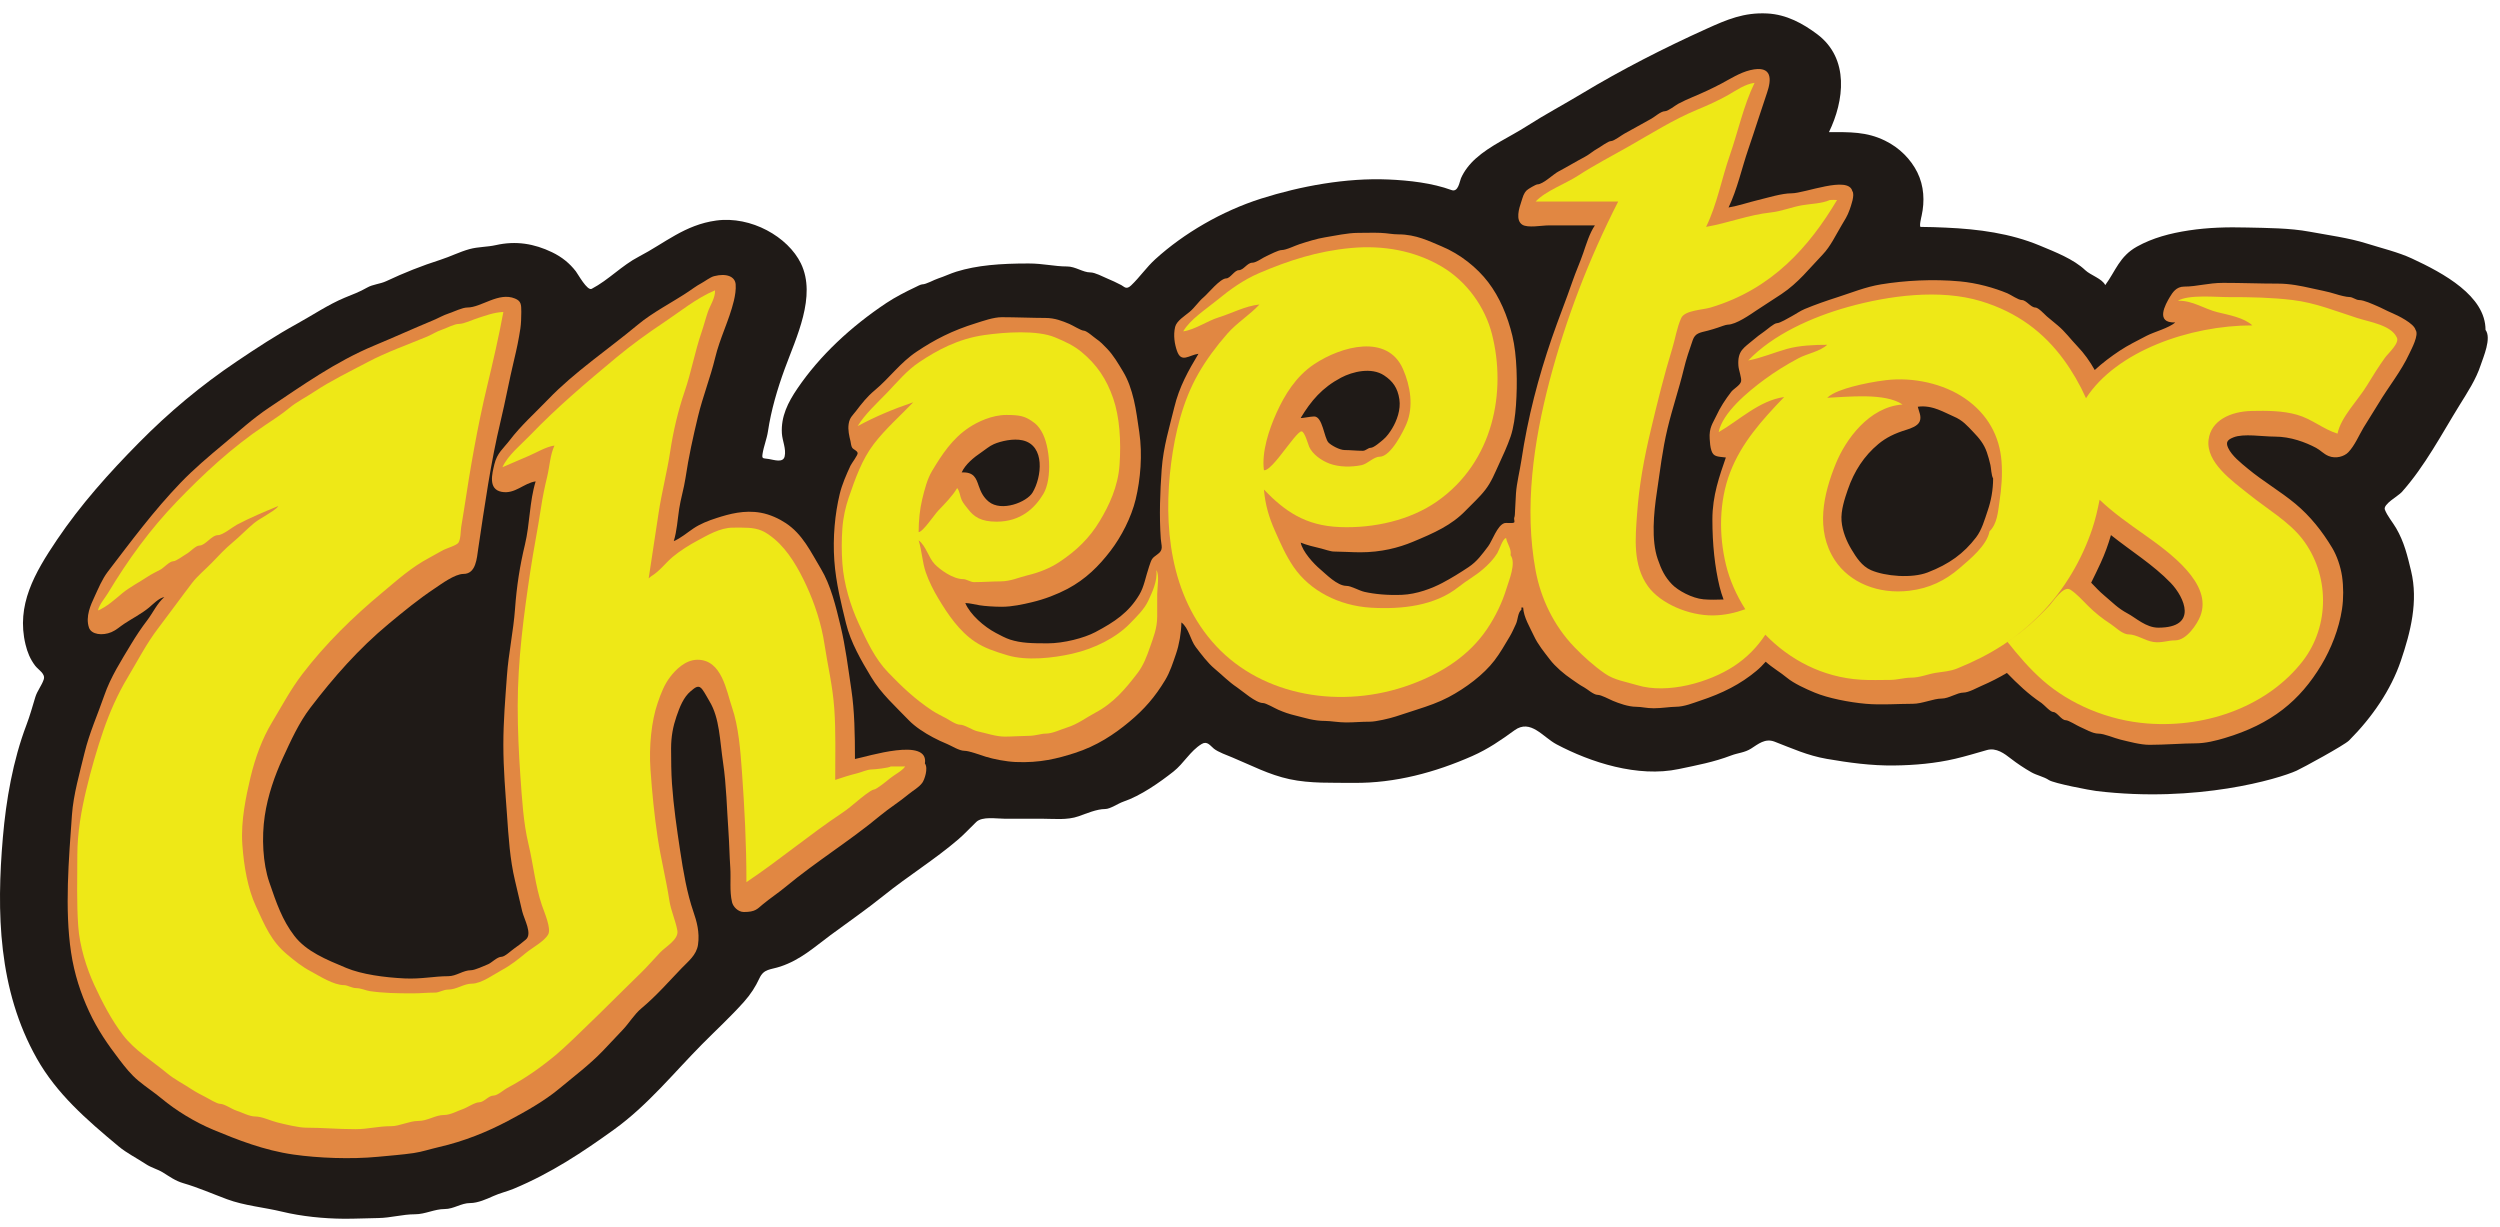
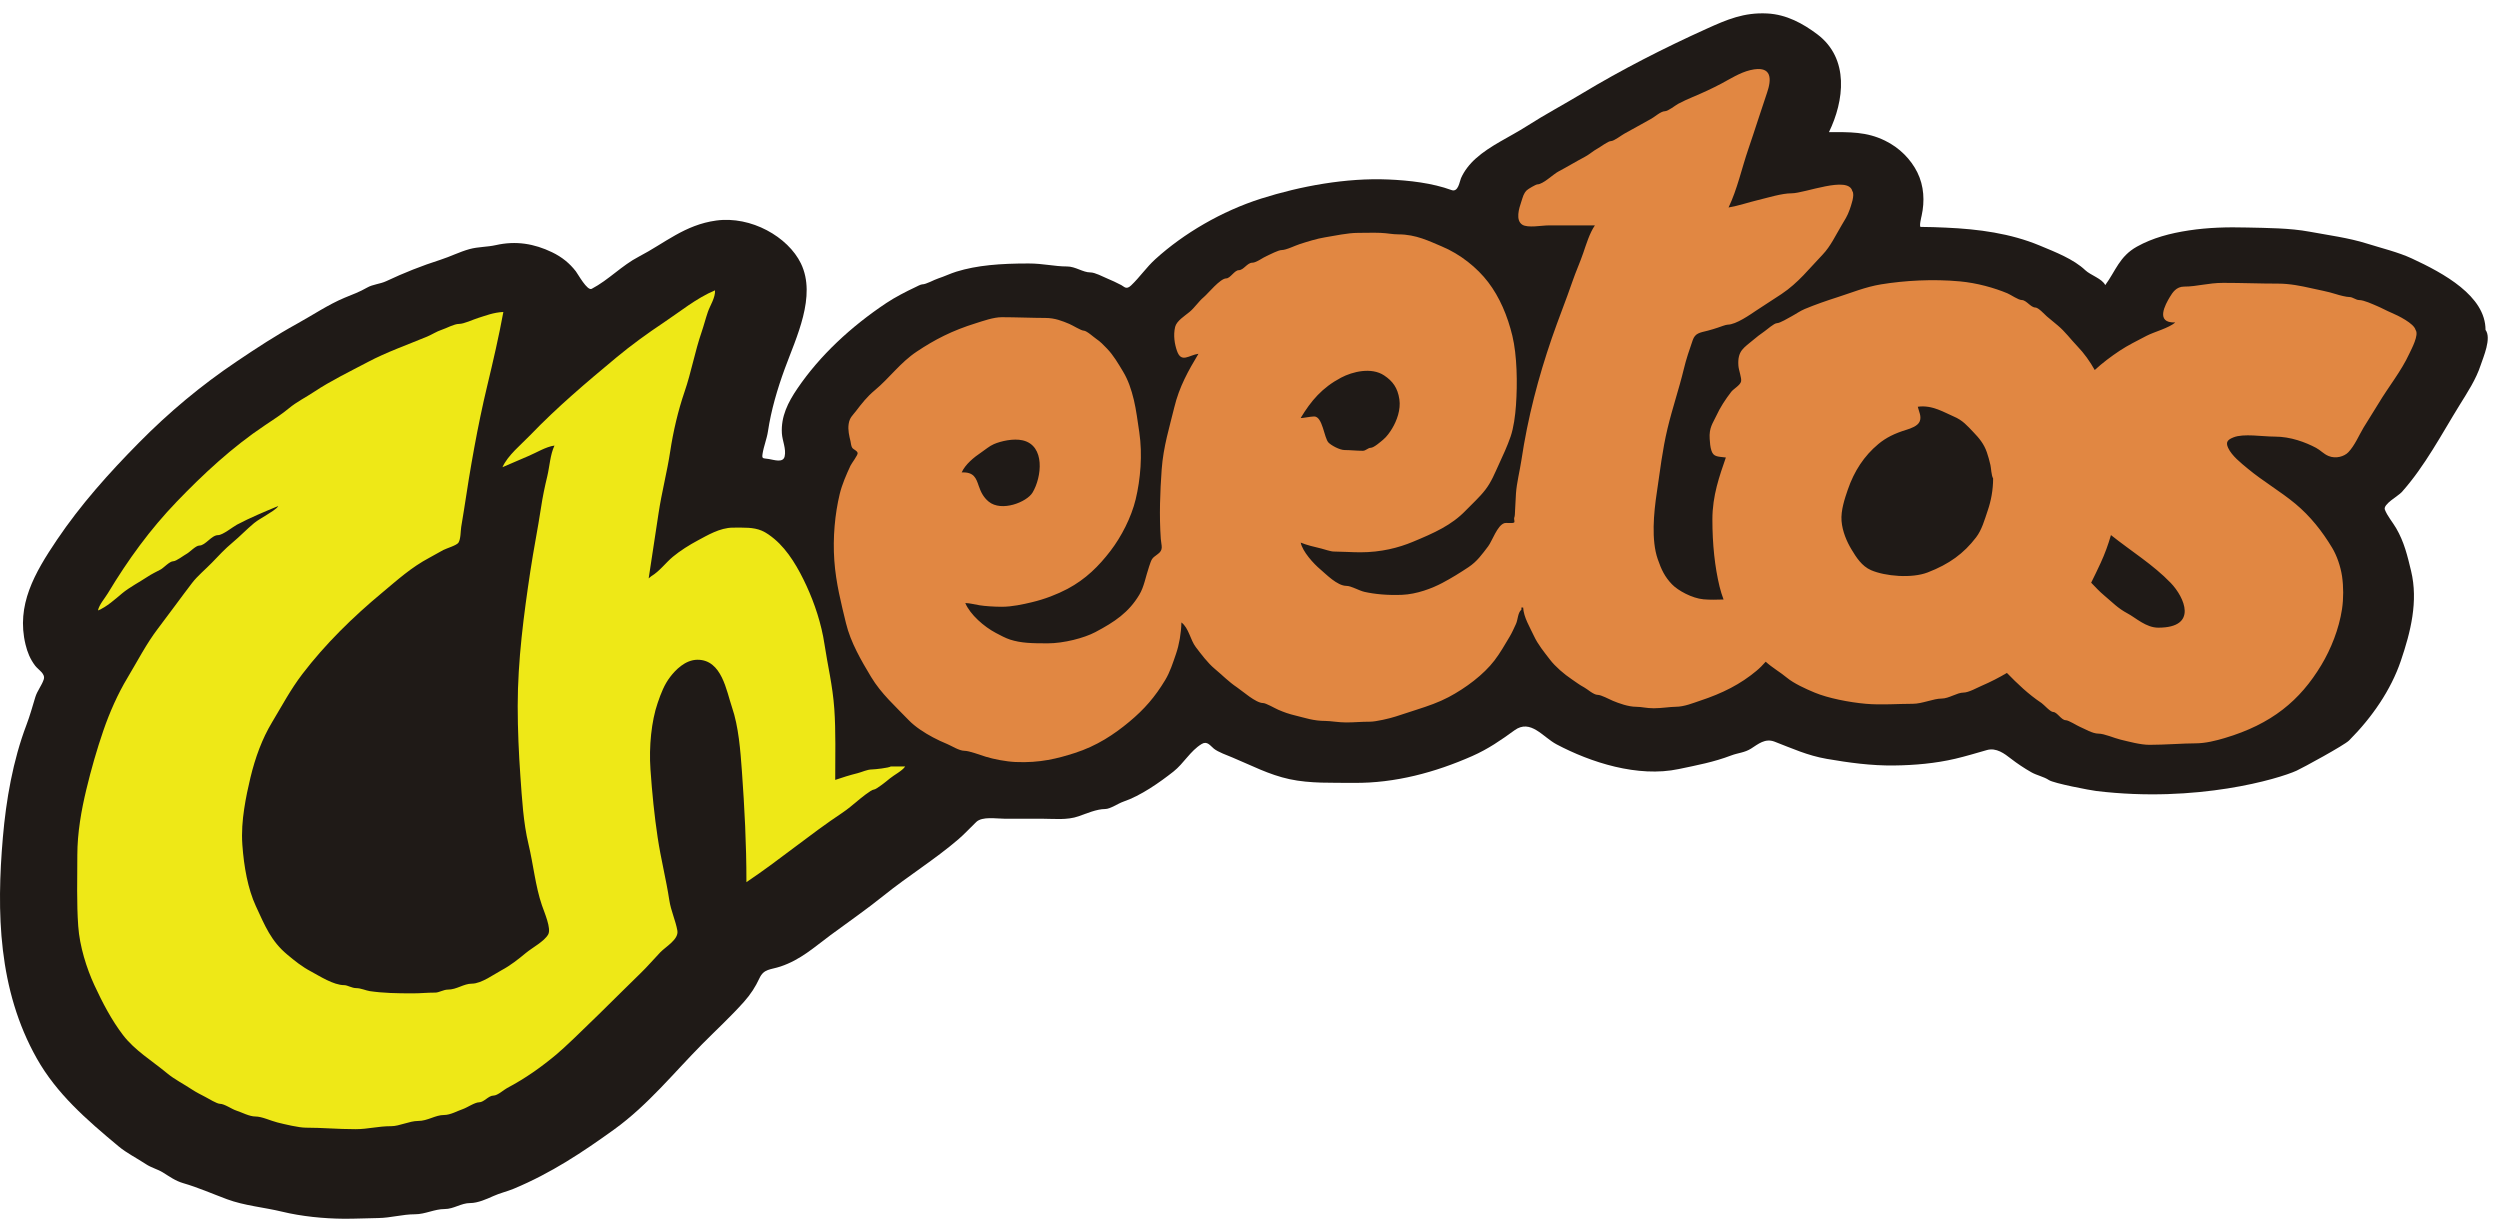
<svg xmlns="http://www.w3.org/2000/svg" width="161" height="79" viewBox="0 0 161 79" fill="none">
  <g clip-path="url(#clip0_134_13)">
    <path fill-rule="evenodd" clip-rule="evenodd" d="M160.068 21.245C160.068 19.055 157.36 17.591 155.324 16.646C154.445 16.238 153.369 15.981 152.418 15.682C151.253 15.316 149.944 15.145 148.73 14.92C147.459 14.684 146.015 14.683 144.716 14.652C143.44 14.619 142.221 14.649 140.962 14.839C139.764 15.021 138.638 15.316 137.62 15.882C136.488 16.512 136.25 17.45 135.577 18.361C135.38 17.945 134.635 17.726 134.293 17.402C133.542 16.688 132.365 16.232 131.361 15.814C129.47 15.027 127.429 14.754 125.326 14.66C124.783 14.637 124.238 14.613 123.694 14.613C123.577 14.613 123.739 13.951 123.753 13.892C123.957 12.965 123.911 11.976 123.476 11.099C123.059 10.261 122.334 9.516 121.391 9.056C120.2 8.475 119.129 8.508 117.786 8.508C118.755 6.511 119.129 3.776 117.023 2.2C116.113 1.52 115.059 0.929 113.801 0.867C112.302 0.793 111.212 1.263 109.938 1.838C107.182 3.081 104.398 4.503 101.861 6.034C100.688 6.741 99.469 7.388 98.323 8.124C97.246 8.814 95.971 9.369 95.043 10.204C94.631 10.573 94.299 11.002 94.088 11.475C93.997 11.681 93.917 12.4 93.478 12.24C92.229 11.784 90.76 11.618 89.409 11.559C86.693 11.442 83.746 11.987 81.215 12.79C78.683 13.595 76.232 15.03 74.405 16.69C73.821 17.221 73.408 17.845 72.842 18.383C72.529 18.679 72.406 18.463 72.213 18.361C71.915 18.203 71.592 18.055 71.289 17.928C71.018 17.816 70.521 17.544 70.221 17.544C69.735 17.544 69.262 17.16 68.715 17.16C67.904 17.16 67.196 16.968 66.238 16.968C64.418 16.968 62.929 17.08 61.585 17.496C61.216 17.61 60.797 17.811 60.431 17.928C60.145 18.019 59.649 18.313 59.39 18.313C59.292 18.313 59.036 18.455 58.928 18.505C58.353 18.775 57.643 19.14 57.08 19.515C54.8 21.034 52.8 22.896 51.365 25.003C50.737 25.922 50.29 26.826 50.353 27.906C50.382 28.393 50.641 28.905 50.532 29.391C50.435 29.825 49.859 29.616 49.513 29.56C49.132 29.498 49.056 29.571 49.109 29.224C49.184 28.737 49.383 28.268 49.456 27.782C49.66 26.417 50.058 25.064 50.538 23.75C51.276 21.729 52.597 19.073 51.579 16.967C50.749 15.255 48.373 13.895 46.123 14.203C44.1 14.479 42.804 15.664 41.147 16.524C40.034 17.103 39.209 18.019 38.106 18.6C37.819 18.751 37.22 17.647 37.084 17.473C36.68 16.953 36.197 16.556 35.553 16.245C34.402 15.69 33.228 15.494 31.934 15.785C31.373 15.912 30.794 15.889 30.241 16.041C29.592 16.22 29.009 16.523 28.372 16.727C27.151 17.118 26.014 17.57 24.874 18.107C24.47 18.296 24.016 18.305 23.635 18.525C23.14 18.811 22.715 18.957 22.201 19.171C21.144 19.611 20.123 20.303 19.13 20.849C17.784 21.59 16.53 22.411 15.275 23.256C12.926 24.835 10.871 26.562 8.956 28.501C6.992 30.488 5.191 32.509 3.673 34.757C2.221 36.91 1.032 38.971 1.644 41.506C1.761 41.995 1.942 42.45 2.265 42.873C2.472 43.143 2.938 43.387 2.818 43.753C2.688 44.151 2.394 44.491 2.273 44.898C2.092 45.497 1.929 46.088 1.705 46.679C0.83 48.983 0.392 51.521 0.185 53.928C-0.227 58.722 -0.13 63.736 2.373 68.17C3.649 70.431 5.549 72.088 7.637 73.825C8.165 74.265 8.812 74.583 9.397 74.971C9.746 75.202 10.141 75.293 10.482 75.501C10.913 75.767 11.286 76.046 11.807 76.198C12.761 76.475 13.684 76.882 14.615 77.229C15.736 77.647 17.003 77.75 18.175 78.034C19.41 78.334 20.851 78.478 22.135 78.487C22.878 78.491 23.621 78.453 24.363 78.442C25.164 78.431 25.93 78.199 26.724 78.199C27.387 78.199 27.976 77.862 28.636 77.862C29.226 77.862 29.693 77.477 30.279 77.477C30.767 77.477 31.343 77.22 31.764 77.03C32.202 76.831 32.654 76.733 33.085 76.554C35.507 75.543 37.5 74.213 39.532 72.751C41.719 71.177 43.39 69.089 45.222 67.241C46.118 66.337 47.078 65.454 47.915 64.513C48.337 64.04 48.651 63.553 48.905 63.005C49.194 62.379 49.609 62.462 50.264 62.243C51.567 61.808 52.448 60.989 53.475 60.23C54.623 59.383 55.818 58.555 56.919 57.669C58.462 56.425 60.209 55.348 61.718 54.052C62.133 53.697 62.482 53.304 62.872 52.934C63.264 52.564 64.155 52.725 64.676 52.725H67.06C67.871 52.725 68.709 52.834 69.468 52.566C69.963 52.392 70.629 52.101 71.174 52.101C71.499 52.101 72.01 51.741 72.328 51.633C73.469 51.247 74.689 50.383 75.573 49.687C76.236 49.163 76.655 48.357 77.388 47.913C77.745 47.696 77.938 48.023 78.175 48.215C78.442 48.432 79.034 48.643 79.375 48.785C80.59 49.29 81.72 49.894 83.047 50.179C84.372 50.466 85.813 50.403 87.175 50.417C89.855 50.445 92.444 49.734 94.807 48.692C95.84 48.236 96.665 47.663 97.534 47.031C98.57 46.278 99.36 47.469 100.239 47.934C102.426 49.094 105.47 50.086 108.112 49.527C109.306 49.275 110.353 49.083 111.484 48.653C111.938 48.48 112.348 48.476 112.767 48.211C113.225 47.921 113.67 47.528 114.282 47.763C115.409 48.196 116.405 48.657 117.642 48.871C119.066 49.117 120.512 49.315 121.97 49.297C123.295 49.282 124.64 49.163 125.917 48.864C126.605 48.701 127.277 48.498 127.952 48.305C128.562 48.129 129.096 48.54 129.505 48.859C129.917 49.177 130.354 49.469 130.817 49.733C131.168 49.935 131.631 50.019 131.947 50.235C132.258 50.447 134.618 50.895 135.004 50.941C141.495 51.724 146.749 50.156 147.901 49.631C148.291 49.453 150.978 47.99 151.277 47.689C152.761 46.204 153.978 44.428 154.61 42.569C155.25 40.688 155.742 38.72 155.274 36.769C155.039 35.796 154.835 34.911 154.309 34.01C154.085 33.626 153.739 33.225 153.585 32.818C153.454 32.473 154.442 31.948 154.673 31.691C156.173 30.01 157.244 27.949 158.395 26.091C158.914 25.251 159.454 24.436 159.754 23.519C159.929 22.989 160.467 21.779 160.068 21.245Z" fill="#1F1A17" />
-     <path fill-rule="evenodd" clip-rule="evenodd" d="M59.564 49.169C59.836 47.448 55.843 48.731 55.059 48.88C55.059 47.302 55.033 45.784 54.827 44.411C54.611 42.962 54.449 41.634 54.135 40.326C53.827 39.047 53.505 37.69 52.864 36.625C52.206 35.531 51.699 34.417 50.611 33.693C50.187 33.411 49.597 33.128 48.994 33.02C47.926 32.829 46.955 33.103 46.164 33.356C45.59 33.54 45.102 33.736 44.661 34.029C44.272 34.288 43.84 34.664 43.391 34.847C43.596 34.179 43.631 33.49 43.737 32.78C43.833 32.142 44.047 31.444 44.142 30.809C44.347 29.431 44.636 28.128 44.951 26.82C45.256 25.551 45.755 24.29 46.048 23.071C46.365 21.748 46.954 20.646 47.261 19.371C47.342 19.031 47.403 18.653 47.377 18.313C47.337 17.808 46.79 17.579 45.99 17.784C45.734 17.849 45.376 18.132 45.123 18.265C44.858 18.405 44.567 18.627 44.315 18.793C43.25 19.502 42.039 20.11 41.08 20.908C39.168 22.501 37.001 23.949 35.305 25.715C34.465 26.588 33.556 27.395 32.821 28.358C32.426 28.874 32.014 29.165 31.839 29.896C31.692 30.511 31.422 31.505 32.301 31.674C33.167 31.84 33.738 31.105 34.496 31.001C34.09 32.328 34.132 33.717 33.803 35.087C33.484 36.413 33.273 37.733 33.167 39.22C33.069 40.604 32.747 42.098 32.648 43.497C32.543 44.97 32.416 46.399 32.416 47.967C32.416 49.535 32.549 51.041 32.648 52.437C32.751 53.914 32.839 55.347 33.167 56.715C33.317 57.337 33.474 58.037 33.629 58.684C33.757 59.215 34.305 60.141 33.86 60.511C33.626 60.705 33.367 60.916 33.11 61.088C32.947 61.196 32.511 61.617 32.3 61.617C32.02 61.617 31.659 62.005 31.434 62.097C31.177 62.204 30.575 62.482 30.337 62.482C29.822 62.482 29.396 62.867 28.863 62.867C27.96 62.867 27.148 63.061 26.063 63.011C24.747 62.95 23.287 62.746 22.308 62.338C20.987 61.788 19.723 61.269 18.958 60.271C18.174 59.247 17.806 58.168 17.341 56.811C16.928 55.61 16.841 53.938 17.052 52.533C17.248 51.219 17.697 49.937 18.207 48.832C18.733 47.694 19.247 46.546 19.998 45.565C21.502 43.598 23.093 41.786 25.023 40.181C25.994 39.374 26.944 38.594 28.026 37.874C28.404 37.623 29.29 36.961 29.846 36.961C30.662 36.961 30.707 35.94 30.799 35.327C31.214 32.556 31.598 29.797 32.243 27.108C32.547 25.842 32.801 24.446 33.11 23.167C33.279 22.464 33.407 21.857 33.513 21.149C33.555 20.874 33.572 20.442 33.572 20.091C33.572 19.602 33.559 19.389 33.167 19.226C32.113 18.787 30.996 19.803 30.105 19.803C29.763 19.803 29.23 20.079 28.893 20.187C28.562 20.293 28.217 20.493 27.911 20.62C26.603 21.164 25.371 21.724 24.099 22.254C21.589 23.3 19.446 24.842 17.341 26.243C16.279 26.95 15.352 27.802 14.395 28.599C13.436 29.397 12.474 30.211 11.623 31.098C9.898 32.892 8.466 34.827 6.944 36.817C6.571 37.306 6.333 37.898 6.077 38.451C5.861 38.917 5.485 39.706 5.731 40.422C5.884 40.869 6.602 40.951 7.174 40.711C7.486 40.579 7.72 40.357 7.984 40.181C8.502 39.837 9.131 39.515 9.601 39.124C9.835 38.929 10.23 38.511 10.583 38.451C10.118 38.854 9.852 39.462 9.485 39.941C9.12 40.418 8.762 40.953 8.446 41.479C7.82 42.52 7.119 43.611 6.713 44.795C6.307 45.976 5.756 47.192 5.441 48.495C5.139 49.756 4.727 51.157 4.633 52.485C4.432 55.319 4.158 58.543 4.576 61.328C4.79 62.756 5.205 63.988 5.731 65.126C6.29 66.333 6.936 67.257 7.695 68.25C8.066 68.736 8.431 69.198 8.907 69.595C9.388 69.996 9.929 70.348 10.41 70.748C11.334 71.517 12.545 72.263 13.759 72.767C15.277 73.398 16.999 74.082 18.9 74.353C20.478 74.579 22.585 74.665 24.33 74.498C25.154 74.419 25.885 74.366 26.64 74.257C27.167 74.182 27.732 73.993 28.258 73.873C29.896 73.5 31.404 72.88 32.705 72.191C33.845 71.587 35.057 70.906 35.997 70.124C36.955 69.328 37.98 68.555 38.828 67.672C39.253 67.231 39.665 66.777 40.099 66.327C40.513 65.896 40.841 65.324 41.312 64.933C42.252 64.151 43.079 63.203 43.911 62.338C44.318 61.914 44.85 61.511 44.951 60.848C45.073 60.037 44.858 59.306 44.661 58.733C44.235 57.49 44.006 56.143 43.795 54.744C43.589 53.373 43.379 51.947 43.275 50.467C43.228 49.798 43.218 48.954 43.218 48.208C43.218 47.41 43.351 46.76 43.564 46.141C43.774 45.531 44.015 44.901 44.488 44.507C44.776 44.268 44.991 44.066 45.239 44.411C45.414 44.654 45.548 44.926 45.701 45.18C46.346 46.25 46.355 47.7 46.567 49.121C46.778 50.525 46.812 52.141 46.915 53.591C46.97 54.377 46.977 55.106 47.029 55.849C47.083 56.6 46.97 57.38 47.145 58.108C47.214 58.39 47.528 58.733 47.906 58.733C48.641 58.733 48.763 58.542 49.11 58.252C49.59 57.851 50.13 57.499 50.611 57.099C52.538 55.498 54.749 54.135 56.676 52.533C57.264 52.045 57.937 51.628 58.524 51.139C58.827 50.888 59.152 50.731 59.39 50.419C59.541 50.222 59.791 49.469 59.564 49.169Z" fill="#E18742" />
    <path fill-rule="evenodd" clip-rule="evenodd" d="M155.562 21.245C155.46 20.827 154.436 20.32 154.003 20.139C153.705 20.016 153.377 19.831 153.079 19.707C152.794 19.589 152.24 19.323 151.924 19.323C151.727 19.323 151.509 19.13 151.317 19.13C151.102 19.13 150.662 19.015 150.422 18.938C149.936 18.782 149.367 18.68 148.805 18.553C148.216 18.422 147.486 18.265 146.704 18.265C145.5 18.265 144.418 18.217 143.173 18.217C142.195 18.217 141.49 18.457 140.66 18.457C140.15 18.457 139.911 18.84 139.736 19.13C139.457 19.595 138.769 20.815 140.083 20.765C139.689 21.126 138.725 21.37 138.233 21.629C137.613 21.958 137.047 22.227 136.501 22.591C135.96 22.951 135.401 23.369 134.901 23.829C134.587 23.27 134.219 22.752 133.786 22.303C133.345 21.843 133.008 21.367 132.516 20.956C132.285 20.765 132.053 20.572 131.823 20.38C131.684 20.265 131.281 19.803 131.072 19.803C130.782 19.803 130.495 19.323 130.205 19.323C129.98 19.323 129.49 18.977 129.28 18.89C128.428 18.534 127.31 18.222 126.22 18.121C124.471 17.959 122.662 18.065 121.137 18.313C120.149 18.474 119.208 18.86 118.364 19.13C117.622 19.368 116.923 19.609 116.227 19.899C115.921 20.027 115.636 20.234 115.361 20.38C115.172 20.48 114.628 20.812 114.437 20.812C114.25 20.812 113.78 21.24 113.628 21.341C113.374 21.51 113.109 21.725 112.877 21.918C112.659 22.1 112.348 22.327 112.183 22.543C111.992 22.794 111.921 23.105 111.953 23.552C111.975 23.854 112.171 24.34 112.126 24.561C112.076 24.809 111.64 25.04 111.491 25.234C111.105 25.738 110.787 26.218 110.509 26.82C110.313 27.246 110.054 27.543 110.104 28.262C110.122 28.51 110.133 28.779 110.22 29.031C110.354 29.421 110.596 29.398 111.145 29.463C110.742 30.635 110.278 31.907 110.278 33.453C110.278 35.05 110.432 36.502 110.74 37.778C110.807 38.055 110.896 38.333 110.997 38.608C110.562 38.621 110.122 38.634 109.701 38.595C108.973 38.529 108.064 38.034 107.679 37.634C107.219 37.156 106.993 36.696 106.755 35.999C106.338 34.79 106.498 33.048 106.698 31.722C106.909 30.306 107.056 28.981 107.39 27.589C107.705 26.275 108.13 25.04 108.431 23.792C108.593 23.11 108.803 22.511 109.007 21.918C109.169 21.449 109.451 21.428 109.988 21.293C110.217 21.236 110.432 21.163 110.625 21.101C110.79 21.047 111.145 20.908 111.26 20.908C111.801 20.908 112.736 20.243 113.107 19.995C113.645 19.637 114.197 19.289 114.726 18.938C115.816 18.212 116.51 17.299 117.383 16.391C117.887 15.865 118.223 15.136 118.595 14.516C118.792 14.188 118.982 13.896 119.116 13.507C119.194 13.279 119.473 12.539 119.289 12.305C119.04 11.296 116.232 12.449 115.378 12.449C114.745 12.449 113.862 12.73 113.224 12.882C112.618 13.026 111.976 13.249 111.318 13.363C111.881 12.193 112.175 10.817 112.588 9.614C113.011 8.385 113.392 7.156 113.801 5.961C114.07 5.176 114.194 4.16 112.705 4.519C112.045 4.678 111.403 5.094 110.855 5.384C110.265 5.697 109.613 5.997 109.007 6.249C108.689 6.382 108.379 6.525 108.082 6.682C107.897 6.78 107.428 7.163 107.217 7.163C106.961 7.163 106.55 7.537 106.35 7.643C106.047 7.804 105.767 7.974 105.484 8.124C105.183 8.283 104.907 8.451 104.617 8.604C104.435 8.701 103.94 9.085 103.751 9.085C103.561 9.085 103.068 9.468 102.884 9.565C102.609 9.712 102.353 9.947 102.076 10.094C101.479 10.41 100.942 10.739 100.343 11.056C100.05 11.21 99.362 11.873 99.014 11.873C98.906 11.873 98.394 12.182 98.321 12.257C98.108 12.48 98.087 12.648 97.975 12.978C97.817 13.44 97.595 14.179 98.032 14.468C98.377 14.697 99.282 14.516 99.726 14.516H102.711C102.374 14.997 102.142 15.766 101.96 16.295C101.747 16.916 101.484 17.49 101.267 18.121C100.86 19.309 100.358 20.552 99.938 21.773C99.079 24.277 98.392 26.865 97.975 29.656C97.875 30.318 97.676 31.103 97.629 31.77C97.599 32.191 97.599 32.472 97.57 32.876C97.557 33.069 97.568 33.217 97.513 33.356C97.49 33.416 97.563 33.602 97.513 33.645C97.419 33.725 97.013 33.649 96.877 33.693C96.424 33.836 96.093 34.848 95.837 35.183C95.443 35.699 95.126 36.157 94.567 36.528C94.038 36.88 93.477 37.228 92.892 37.538C92.223 37.892 91.243 38.267 90.293 38.307C89.365 38.345 88.524 38.263 87.867 38.115C87.519 38.036 87.015 37.73 86.711 37.73C86.113 37.73 85.385 36.963 85.037 36.673C84.595 36.305 83.88 35.518 83.765 34.943C84.157 35.105 84.623 35.216 85.095 35.327C85.302 35.377 85.689 35.519 85.903 35.519C86.334 35.519 87.069 35.568 87.602 35.568C88.947 35.568 90.069 35.275 90.985 34.894C92.367 34.32 93.483 33.824 94.394 32.876C94.821 32.432 95.287 32.024 95.664 31.53C96.051 31.024 96.253 30.498 96.531 29.896C96.784 29.346 97.069 28.74 97.282 28.118C97.481 27.539 97.581 26.77 97.629 26.099C97.729 24.687 97.7 22.888 97.397 21.629C97.088 20.342 96.573 19.13 95.837 18.169C95.13 17.243 94.049 16.367 92.834 15.862C92.055 15.538 91.197 15.093 90.055 15.093C89.674 15.093 89.37 15.017 88.906 14.997C88.48 14.979 87.947 14.997 87.468 14.997C86.778 14.997 85.989 15.179 85.325 15.285C84.811 15.367 84.179 15.567 83.708 15.718C83.402 15.816 82.834 16.102 82.553 16.102C82.317 16.102 81.806 16.388 81.571 16.487C81.342 16.581 80.907 16.919 80.646 16.919C80.323 16.919 80.087 17.399 79.78 17.399C79.501 17.399 79.229 17.928 78.972 17.928C78.58 17.928 77.795 18.908 77.528 19.13C77.182 19.419 76.95 19.803 76.603 20.091C76.307 20.338 75.772 20.664 75.679 21.052C75.548 21.598 75.65 22.169 75.795 22.59C76.075 23.408 76.568 22.867 77.181 22.783C76.542 23.852 75.945 24.895 75.622 26.243C75.33 27.459 74.917 28.76 74.812 30.232C74.71 31.688 74.649 33.19 74.755 34.703C74.787 35.159 74.961 35.414 74.524 35.711C74.159 35.961 74.159 36.029 74.004 36.48C73.778 37.136 73.689 37.773 73.369 38.307C72.684 39.448 71.787 40.048 70.538 40.709C69.825 41.088 68.507 41.431 67.473 41.431C66.457 41.431 65.761 41.418 65.051 41.19C64.759 41.097 64.393 40.899 64.127 40.758C63.37 40.358 62.48 39.583 62.163 38.835C62.482 38.846 62.721 38.92 63.088 38.98C63.421 39.034 64.017 39.076 64.527 39.076C65.172 39.076 65.892 38.918 66.438 38.787C67.292 38.584 68.078 38.277 68.748 37.923C69.925 37.299 70.772 36.449 71.52 35.471C72.212 34.568 72.857 33.322 73.138 32.155C73.446 30.874 73.586 29.277 73.369 27.829C73.262 27.117 73.171 26.384 73.022 25.762C72.858 25.079 72.657 24.481 72.329 23.936C72.013 23.412 71.712 22.885 71.289 22.447C71.079 22.228 70.86 21.997 70.597 21.822C70.442 21.719 69.981 21.293 69.787 21.293C69.629 21.293 69.071 20.946 68.863 20.86C68.426 20.678 67.944 20.476 67.318 20.476C66.583 20.476 65.348 20.428 64.521 20.428C63.973 20.428 63.3 20.675 62.856 20.812C61.312 21.291 60.2 21.869 59.044 22.639C57.966 23.357 57.296 24.334 56.33 25.138C55.838 25.547 55.503 25.978 55.116 26.484C54.911 26.753 54.716 26.89 54.654 27.301C54.595 27.694 54.69 28.073 54.77 28.406C54.797 28.518 54.812 28.742 54.885 28.839C54.988 28.973 55.192 29.009 55.232 29.175C55.261 29.296 54.843 29.834 54.77 29.992C54.508 30.558 54.229 31.186 54.077 31.818C53.771 33.09 53.625 34.603 53.73 36.096C53.833 37.555 54.178 38.874 54.481 40.133C54.781 41.378 55.476 42.557 56.098 43.594C56.749 44.678 57.666 45.487 58.525 46.382C58.925 46.798 59.538 47.198 60.084 47.486C60.391 47.65 60.67 47.779 61.008 47.919C61.27 48.028 61.776 48.351 62.105 48.351C62.426 48.351 63.126 48.626 63.492 48.736C63.994 48.889 64.775 49.045 65.397 49.073C66.974 49.144 68.118 48.846 69.21 48.495C70.628 48.043 71.75 47.297 72.733 46.477C73.7 45.672 74.39 44.874 75.044 43.786C75.35 43.276 75.535 42.692 75.737 42.104C75.939 41.514 76.066 40.789 76.083 40.085C76.558 40.441 76.658 41.214 77.007 41.671C77.344 42.111 77.776 42.695 78.221 43.065C78.697 43.461 79.138 43.916 79.665 44.267C80.007 44.495 80.874 45.276 81.34 45.276C81.525 45.276 82.105 45.615 82.322 45.709C82.705 45.873 82.988 45.976 83.477 46.093C84.05 46.23 84.584 46.429 85.369 46.429C85.676 46.429 86.212 46.525 86.681 46.525C87.236 46.525 87.641 46.477 88.229 46.477C88.605 46.477 89.497 46.27 89.888 46.141C90.295 46.007 90.825 45.834 91.217 45.709C91.976 45.466 92.658 45.23 93.296 44.892C94.395 44.309 95.544 43.448 96.242 42.535C96.615 42.048 96.909 41.523 97.224 40.998C97.37 40.756 97.509 40.44 97.629 40.181C97.758 39.9 97.74 39.464 97.975 39.268C97.992 39.253 97.973 39.146 97.975 39.124H98.091C98.123 39.753 98.535 40.413 98.783 40.95C99.041 41.508 99.456 42.009 99.824 42.488C100.154 42.92 100.729 43.418 101.21 43.738C101.487 43.922 101.704 44.1 102.019 44.267C102.22 44.373 102.627 44.748 102.884 44.748C103.121 44.748 103.629 45.033 103.866 45.131C104.249 45.291 104.869 45.517 105.368 45.517C105.735 45.517 106.014 45.612 106.5 45.612C107 45.612 107.575 45.517 107.909 45.517C108.461 45.517 109.047 45.271 109.469 45.131C110.944 44.645 112.088 44.059 113.107 43.209C113.334 43.021 113.528 42.821 113.711 42.614C114.121 42.99 114.641 43.283 115.072 43.641C115.515 44.011 116.292 44.366 116.862 44.602C117.723 44.962 119.093 45.23 120.154 45.324C121.138 45.411 122.242 45.324 123.184 45.324C123.789 45.324 124.519 44.988 125.035 44.988C125.512 44.988 126.032 44.602 126.451 44.602C126.779 44.602 127.343 44.283 127.606 44.17C128.195 43.917 128.736 43.638 129.245 43.337C129.927 44.036 130.627 44.711 131.476 45.276C131.627 45.377 132.038 45.853 132.227 45.853C132.477 45.853 132.752 46.382 133.035 46.382C133.222 46.382 133.741 46.723 133.959 46.814C134.257 46.937 134.752 47.246 135.144 47.246C135.517 47.246 136.153 47.534 136.56 47.631C137.066 47.751 137.84 47.967 138.425 47.967C139.376 47.967 140.63 47.871 141.386 47.871C142.035 47.871 142.711 47.697 143.259 47.534C146.299 46.636 148.127 45.108 149.497 42.825C150.112 41.801 150.632 40.509 150.827 39.22C150.926 38.553 150.926 37.769 150.827 37.105C150.729 36.459 150.49 35.777 150.191 35.279C149.553 34.216 148.782 33.241 147.823 32.443C146.859 31.642 145.724 30.986 144.761 30.184C144.317 29.814 143.731 29.359 143.49 28.839C143.314 28.458 143.475 28.311 143.836 28.166C144.489 27.905 145.69 28.118 146.505 28.118C147.518 28.118 148.478 28.483 149.151 28.839C149.444 28.994 149.631 29.23 149.959 29.367C150.435 29.566 150.978 29.39 151.23 29.127C151.644 28.697 151.917 28.032 152.211 27.541C152.532 27.008 152.871 26.494 153.194 25.955C153.825 24.903 154.638 23.906 155.157 22.783C155.296 22.485 155.802 21.562 155.562 21.245ZM86.365 24.321C87.108 23.927 88.325 23.636 89.138 24.177C89.691 24.545 90.008 24.973 90.12 25.715C90.219 26.382 89.954 27.096 89.657 27.589C89.508 27.837 89.308 28.121 89.079 28.311C88.941 28.425 88.48 28.839 88.271 28.839C88.096 28.839 87.963 29.031 87.763 29.031C87.36 29.031 86.96 28.983 86.596 28.983C86.271 28.983 85.726 28.678 85.556 28.502C85.27 28.204 85.181 26.82 84.632 26.82C84.389 26.82 83.863 26.943 83.765 26.916C84.432 25.81 85.144 24.967 86.365 24.321ZM61.932 30.425C62.161 29.909 62.72 29.449 63.203 29.127C63.453 28.96 63.72 28.723 64.012 28.599C64.461 28.407 65.262 28.221 65.86 28.358C67.33 28.695 67.089 30.736 66.495 31.723C66.128 32.333 64.496 32.99 63.664 32.299C63.344 32.032 63.173 31.711 63.029 31.29C62.863 30.805 62.73 30.384 61.932 30.425ZM127.26 34.606C126.471 35.638 125.539 36.327 124.141 36.865C123.112 37.261 121.41 37.112 120.501 36.721C119.9 36.462 119.542 35.893 119.231 35.375C118.942 34.895 118.65 34.235 118.595 33.549C118.541 32.877 118.804 32.099 119 31.53C119.406 30.346 120.048 29.36 120.963 28.599C121.461 28.184 122.018 27.91 122.754 27.685C123.084 27.584 123.494 27.431 123.62 27.157C123.771 26.831 123.571 26.491 123.505 26.195C124.436 26.057 125.242 26.581 125.815 26.82C126.4 27.064 126.698 27.426 127.085 27.829C127.453 28.211 127.765 28.581 127.953 29.127C128.049 29.409 128.105 29.617 128.183 29.944C128.226 30.121 128.242 30.627 128.357 30.81C128.357 31.563 128.22 32.266 128.01 32.876C127.802 33.485 127.635 34.116 127.26 34.606ZM138.995 40.422C138.2 40.422 137.547 39.787 137.021 39.509C136.375 39.166 136.036 38.785 135.519 38.355C135.211 38.099 134.943 37.809 134.671 37.525C134.881 37.107 135.085 36.68 135.288 36.241C135.548 35.679 135.766 35.08 135.946 34.459C137.231 35.484 138.673 36.373 139.793 37.538C140.677 38.457 141.58 40.422 138.995 40.422Z" fill="#E18742" />
-     <path fill-rule="evenodd" clip-rule="evenodd" d="M97.282 35.758C97.352 35.346 97.067 35.041 96.993 34.653C96.784 34.653 96.546 35.431 96.428 35.623C96.186 36.013 95.865 36.348 95.499 36.662C94.995 37.096 94.449 37.386 93.943 37.791C92.42 39.012 90.289 39.255 88.287 39.135C86.215 39.011 84.358 38.036 83.316 36.521C82.81 35.787 82.459 34.977 82.107 34.185C81.723 33.325 81.483 32.518 81.397 31.529C82.733 32.916 84.054 33.855 86.284 33.943C88.501 34.031 90.826 33.49 92.538 32.296C96.194 29.747 97.031 25.19 96.076 21.493C95.647 19.831 94.502 18.125 92.794 17.137C91.074 16.142 89.072 15.778 86.992 15.973C84.853 16.173 82.998 16.771 81.091 17.587C80.061 18.029 79.191 18.663 78.372 19.336C77.653 19.926 76.644 20.569 76.199 21.34C76.954 21.236 77.745 20.667 78.472 20.443C79.316 20.183 80.19 19.704 81.108 19.61C80.483 20.285 79.654 20.788 79.041 21.488C78.328 22.3 77.676 23.18 77.158 24.09C76.162 25.84 75.67 27.902 75.423 29.815C74.915 33.736 75.295 38.36 78.32 41.606C81.337 44.843 86.401 45.707 90.828 44.091C92.929 43.323 94.64 42.185 95.778 40.491C96.312 39.697 96.746 38.797 97.013 37.915C97.17 37.394 97.658 36.261 97.282 35.758ZM81.397 30.279C81.24 29.118 81.721 27.659 82.21 26.582C82.731 25.432 83.455 24.238 84.632 23.455C86.391 22.282 89.357 21.487 90.352 23.765C90.828 24.853 91.046 26.168 90.582 27.284C90.405 27.712 89.576 29.414 88.848 29.414C88.458 29.414 88.078 29.876 87.674 29.958C87.024 30.088 86.243 30.088 85.625 29.858C85.085 29.657 84.524 29.247 84.312 28.775C84.246 28.627 84.025 27.804 83.823 27.78C83.627 27.756 82.953 28.711 82.795 28.895C82.625 29.093 81.741 30.362 81.397 30.279Z" fill="#EEE817" />
-     <path fill-rule="evenodd" clip-rule="evenodd" d="M74.466 36.719C74.56 37.414 74.187 38.17 73.947 38.69C73.691 39.242 73.202 39.704 72.79 40.132C71.926 41.033 70.542 41.764 69.037 42.103C67.809 42.379 66.11 42.571 64.878 42.199C64.059 41.952 63.407 41.738 62.799 41.334C61.773 40.651 61.043 39.566 60.431 38.546C60.124 38.036 59.815 37.426 59.622 36.864C59.392 36.194 59.38 35.516 59.16 34.797C59.639 35.158 59.794 35.914 60.199 36.335C60.524 36.673 61.362 37.296 62.031 37.296C62.24 37.296 62.508 37.489 62.717 37.489C63.304 37.489 63.923 37.441 64.426 37.441C65.078 37.441 65.621 37.182 66.149 37.056C66.953 36.865 67.653 36.573 68.227 36.191C69.332 35.456 70.162 34.654 70.827 33.548C71.432 32.542 72 31.337 72.098 29.943C72.206 28.424 72.104 26.859 71.694 25.666C71.263 24.409 70.634 23.486 69.672 22.686C69.161 22.26 68.633 22.014 67.94 21.724C66.793 21.247 64.716 21.388 63.377 21.58C61.692 21.821 60.339 22.564 59.217 23.311C58.395 23.858 57.797 24.595 57.138 25.281C56.499 25.945 55.695 26.675 55.232 27.444C56.34 26.84 57.503 26.352 58.812 25.906C57.966 26.792 57.018 27.621 56.271 28.598C55.512 29.591 55.085 30.804 54.654 32.058C54.456 32.634 54.3 33.318 54.249 34.028C54.196 34.791 54.195 35.512 54.249 36.287C54.344 37.621 54.784 39.039 55.29 40.132C55.825 41.289 56.342 42.418 57.196 43.303C58.083 44.228 58.917 45.019 60.026 45.757C60.293 45.933 60.606 46.085 60.893 46.236C61.098 46.346 61.563 46.669 61.816 46.669C62.14 46.669 62.613 47.027 62.972 47.101C63.497 47.21 64.137 47.438 64.705 47.438C65.178 47.438 65.836 47.389 66.209 47.389C66.7 47.389 67.033 47.245 67.333 47.245C67.789 47.245 68.29 46.983 68.69 46.861C69.404 46.642 69.947 46.212 70.538 45.899C71.726 45.271 72.498 44.338 73.253 43.352C73.632 42.856 73.851 42.286 74.062 41.67C74.269 41.068 74.524 40.469 74.524 39.7V38.258C74.524 37.859 74.682 37.005 74.466 36.719ZM59.16 34.269C59.16 33.524 59.237 32.794 59.39 32.154C59.54 31.534 59.715 30.846 60.026 30.328C60.666 29.261 61.328 28.25 62.394 27.54C62.955 27.167 63.876 26.723 64.816 26.723C65.693 26.723 65.995 26.813 66.438 27.107C66.749 27.315 66.882 27.463 67.073 27.78C67.616 28.684 67.79 30.816 67.188 31.817C66.65 32.713 65.739 33.596 64.185 33.596C63.176 33.596 62.725 33.288 62.336 32.779C62.203 32.605 62.03 32.414 61.932 32.202C61.824 31.968 61.808 31.619 61.642 31.433C61.337 31.945 60.852 32.436 60.431 32.875C60.181 33.134 59.424 34.273 59.16 34.269Z" fill="#EEE817" />
    <path fill-rule="evenodd" clip-rule="evenodd" d="M46.105 18.65C46.044 18.701 46.043 18.702 46.105 18.65Z" fill="#EEE817" />
-     <path fill-rule="evenodd" clip-rule="evenodd" d="M6.307 39.315C6.247 39.367 6.245 39.368 6.307 39.315Z" fill="#EEE817" />
    <path fill-rule="evenodd" clip-rule="evenodd" d="M57.369 49.36C57.246 49.452 56.322 49.552 56.155 49.552C55.844 49.552 55.499 49.726 55.232 49.792C54.723 49.919 54.265 50.063 53.788 50.226C53.788 48.745 53.83 47.078 53.73 45.659C53.623 44.134 53.3 42.852 53.095 41.478C52.902 40.187 52.463 38.864 51.94 37.73C51.436 36.639 50.778 35.466 49.86 34.701C49.636 34.515 49.343 34.294 49.052 34.173C48.51 33.947 47.946 33.98 47.203 33.98C46.359 33.98 45.524 34.494 44.951 34.797C44.397 35.091 43.793 35.473 43.334 35.855C42.87 36.24 42.479 36.788 41.947 37.105C41.891 37.137 41.835 37.208 41.774 37.249C41.984 35.852 42.206 34.428 42.409 33.067C42.613 31.703 42.962 30.393 43.16 29.078C43.353 27.798 43.669 26.442 44.084 25.233C44.521 23.962 44.746 22.656 45.182 21.389C45.331 20.955 45.439 20.519 45.586 20.091C45.727 19.68 46.076 19.166 46.048 18.697C44.855 19.195 43.782 20.081 42.755 20.764C41.693 21.472 40.653 22.225 39.695 23.022C37.753 24.638 35.879 26.221 34.149 28.021C33.569 28.624 32.696 29.326 32.359 30.088C32.919 29.855 33.489 29.593 34.034 29.367C34.542 29.155 35.153 28.769 35.709 28.694C35.432 29.269 35.39 30.07 35.246 30.665C35.08 31.356 34.948 31.983 34.843 32.682C34.635 34.057 34.367 35.362 34.149 36.816C33.743 39.511 33.34 42.51 33.34 45.467C33.34 47.01 33.411 48.531 33.513 49.985C33.618 51.451 33.7 52.966 34.034 54.359C34.344 55.649 34.48 57.077 34.9 58.3C35.069 58.793 35.511 59.797 35.305 60.174C35.059 60.623 34.275 61.031 33.86 61.376C33.401 61.759 32.855 62.189 32.301 62.482C31.851 62.719 31.003 63.347 30.395 63.347C29.855 63.347 29.423 63.731 28.835 63.731C28.575 63.731 28.261 63.923 28.042 63.923C27.489 63.923 27.105 63.972 26.593 63.972C25.562 63.972 24.689 63.957 23.81 63.828C23.569 63.791 23.233 63.635 22.944 63.635C22.653 63.635 22.381 63.443 22.164 63.443C21.471 63.443 20.559 62.844 20.055 62.577C19.432 62.247 18.999 61.891 18.496 61.472C17.459 60.609 17.064 59.624 16.475 58.349C15.966 57.246 15.709 55.828 15.608 54.407C15.55 53.595 15.617 52.812 15.724 52.1C15.833 51.366 15.982 50.688 16.127 50.081C16.439 48.783 16.884 47.573 17.514 46.525C18.17 45.432 18.721 44.391 19.478 43.401C20.952 41.473 22.72 39.74 24.619 38.162C25.606 37.341 26.465 36.547 27.68 35.903C27.96 35.755 28.241 35.584 28.547 35.422C28.753 35.313 29.421 35.121 29.529 34.942C29.675 34.697 29.66 34.211 29.702 33.933C29.754 33.584 29.826 33.208 29.875 32.875C30.277 30.195 30.756 27.432 31.377 24.849C31.752 23.286 32.134 21.637 32.416 20.091C31.775 20.121 31.276 20.328 30.799 20.475C30.449 20.583 29.885 20.86 29.557 20.86C29.247 20.86 28.742 21.144 28.431 21.244C28.13 21.34 27.797 21.557 27.507 21.677C26.224 22.21 24.883 22.682 23.695 23.311C22.532 23.926 21.294 24.524 20.229 25.233C19.679 25.599 19.103 25.881 18.611 26.29C18.146 26.678 17.563 27.055 17.052 27.396C14.956 28.793 13.071 30.552 11.391 32.298C9.663 34.095 8.245 36.046 6.944 38.21C6.75 38.532 6.383 38.94 6.309 39.315C6.874 39.088 7.433 38.572 7.868 38.21C8.333 37.823 8.974 37.493 9.485 37.153C9.761 36.969 10.049 36.832 10.352 36.672C10.538 36.573 10.921 36.144 11.161 36.144C11.347 36.144 11.843 35.761 12.026 35.663C12.21 35.566 12.609 35.134 12.835 35.134C13.237 35.134 13.614 34.461 14.049 34.461C14.344 34.461 15.004 33.925 15.261 33.788C16.106 33.341 17.03 32.957 17.919 32.587C17.831 32.773 17.354 33.04 17.168 33.164C16.897 33.344 16.601 33.49 16.359 33.692C15.877 34.093 15.454 34.541 14.973 34.942C14.489 35.345 14.076 35.791 13.645 36.24C13.241 36.659 12.714 37.092 12.374 37.538C11.632 38.506 10.93 39.487 10.179 40.469C9.43 41.448 8.859 42.568 8.215 43.641C7.59 44.679 7.06 45.874 6.655 47.053C6.236 48.274 5.874 49.534 5.558 50.85C5.245 52.153 4.98 53.619 4.98 55.079C4.98 56.627 4.931 58.134 5.038 59.646C5.13 60.947 5.577 62.361 6.077 63.443C6.599 64.57 7.186 65.695 7.926 66.663C8.68 67.648 9.788 68.31 10.756 69.114C11.249 69.523 11.823 69.803 12.374 70.171C12.636 70.346 12.953 70.5 13.24 70.652C13.425 70.75 13.971 71.085 14.164 71.085C14.45 71.085 14.94 71.433 15.204 71.516C15.57 71.634 16.056 71.902 16.445 71.902C16.871 71.902 17.441 72.182 17.861 72.285C18.339 72.405 19.244 72.622 19.699 72.622C20.793 72.622 21.71 72.719 22.89 72.719C23.721 72.719 24.32 72.526 25.203 72.526C25.713 72.526 26.372 72.19 26.919 72.19C27.555 72.19 28.026 71.805 28.604 71.805C29.011 71.805 29.462 71.54 29.818 71.421C30.076 71.334 30.581 70.988 30.857 70.988C31.169 70.988 31.459 70.555 31.781 70.555C32.043 70.555 32.451 70.179 32.648 70.076C33.858 69.434 34.841 68.731 35.825 67.913C36.886 67.029 40.236 63.656 41.254 62.674C41.692 62.252 42.106 61.763 42.525 61.327C42.885 60.954 43.719 60.498 43.623 59.934C43.508 59.276 43.207 58.661 43.102 57.964C42.904 56.651 42.558 55.307 42.352 53.926C42.141 52.522 41.996 51.078 41.89 49.552C41.786 48.072 41.953 46.435 42.352 45.275C42.572 44.633 42.782 44.087 43.16 43.593C43.488 43.164 44.121 42.488 44.923 42.488C46.493 42.488 46.781 44.5 47.145 45.564C47.562 46.778 47.684 48.321 47.781 49.697C47.947 52.034 48.07 54.303 48.07 56.81C50.198 55.386 52.118 53.76 54.249 52.341C54.596 52.11 54.919 51.831 55.232 51.572C55.374 51.453 56.104 50.85 56.271 50.85C56.438 50.85 57.169 50.247 57.312 50.129C57.583 49.904 58.116 49.638 58.293 49.36H57.369ZM17.976 32.539C18.04 32.591 18.04 32.591 17.976 32.539Z" fill="#EEE817" />
-     <path fill-rule="evenodd" clip-rule="evenodd" d="M154.349 21.724C153.983 20.94 152.631 20.744 151.804 20.48C150.435 20.042 149.114 19.498 147.649 19.322C146.31 19.16 144.899 19.129 143.547 19.134C142.723 19.139 140.959 18.951 140.255 19.37C141.183 19.334 141.958 19.897 142.81 20.107C143.555 20.29 144.506 20.454 145.05 20.955C141.01 20.955 136.29 22.622 134.339 25.645C133.946 24.763 133.457 23.918 132.906 23.167C131.617 21.404 129.918 20.11 127.584 19.399C124.922 18.588 121.629 19.041 119.027 19.764C116.686 20.414 114.165 21.557 112.588 23.215C113.452 23.048 114.242 22.705 115.078 22.47C115.874 22.247 116.836 22.205 117.671 22.205C117.195 22.645 116.406 22.761 115.824 23.07C115.052 23.479 114.312 23.94 113.627 24.444C112.547 25.24 110.928 26.581 110.682 27.828C111.954 27.104 113.302 25.786 114.899 25.569C113.439 27.086 112.149 28.534 111.425 30.41C110.699 32.288 110.688 34.463 111.155 36.382C111.391 37.348 111.816 38.321 112.397 39.234C111.738 39.47 111.083 39.623 110.323 39.633C108.772 39.653 106.936 38.875 106.13 37.757C105.142 36.387 105.318 34.638 105.426 33.115C105.554 31.279 105.88 29.499 106.311 27.697C106.732 25.934 107.161 24.171 107.698 22.429C107.89 21.804 107.996 21.077 108.273 20.478C108.505 19.98 109.638 19.962 110.163 19.805C114.124 18.621 116.515 15.889 118.306 12.881C118.153 12.87 117.998 12.87 117.845 12.881C117.302 13.118 116.64 13.117 116.05 13.219C115.368 13.338 114.737 13.608 114.041 13.682C112.615 13.834 111.289 14.365 109.874 14.611C110.584 13.143 110.869 11.526 111.398 10.008C111.931 8.48 112.28 6.807 112.993 5.336C112.373 5.419 111.841 5.803 111.342 6.091C110.697 6.462 109.997 6.775 109.296 7.065C107.752 7.707 106.327 8.613 104.904 9.421C103.823 10.036 102.659 10.639 101.64 11.303C100.825 11.836 99.523 12.299 98.899 12.977H104.213C102.317 16.687 100.837 20.566 99.797 24.505C98.758 28.45 98.149 32.726 98.893 36.741C99.221 38.508 100.037 40.264 101.384 41.666C101.967 42.272 102.628 42.867 103.343 43.368C103.967 43.805 104.693 43.898 105.426 44.122C107.401 44.723 110.087 43.934 111.654 42.908C112.509 42.348 113.17 41.662 113.689 40.873C115.227 42.46 117.339 43.622 119.856 43.775C120.475 43.813 121.106 43.786 121.728 43.786C122.194 43.786 122.623 43.641 123.075 43.641C123.634 43.641 124.126 43.417 124.664 43.33C125.16 43.251 125.577 43.238 126.045 43.049C128.214 42.17 129.871 41.108 131.397 39.56C132.959 37.976 134.08 36.026 134.741 34.058C134.949 33.438 135.09 32.813 135.214 32.182C136.07 33.005 137.107 33.731 138.046 34.394C139.734 35.587 142.52 37.591 141.699 39.681C141.502 40.179 140.824 41.239 140.082 41.239C139.594 41.239 139.214 41.421 138.68 41.343C138.151 41.267 137.591 40.854 137.078 40.854C136.684 40.854 136.227 40.382 135.94 40.195C135.387 39.836 134.921 39.467 134.472 39.018C134.129 38.676 133.749 38.245 133.324 37.97C132.889 37.689 132.215 38.747 131.996 38.98C131.19 39.84 130.31 40.653 129.28 41.335C129.975 42.208 130.703 43.069 131.572 43.829C133.317 45.355 135.767 46.402 138.304 46.593C142.268 46.895 146.126 45.374 148.288 42.583C150.059 40.298 150.031 36.986 148.267 34.704C147.415 33.603 146.002 32.77 144.877 31.87C143.738 30.959 142.054 29.783 142.232 28.32C142.384 27.082 143.637 26.495 145.012 26.465C145.98 26.444 146.997 26.446 147.924 26.709C148.899 26.985 149.608 27.64 150.537 27.925C150.75 26.855 151.866 25.767 152.443 24.808C152.803 24.21 153.181 23.613 153.592 23.037C153.796 22.752 154.568 22.081 154.349 21.724ZM128.761 32.346C128.671 32.949 128.623 33.734 128.126 34.22C127.946 35.128 126.918 35.972 126.182 36.603C125.275 37.381 124.268 37.886 122.961 38.044C120.967 38.284 119.111 37.529 118.159 36.069C116.896 34.13 117.43 31.811 118.232 29.844C118.848 28.335 120.352 26.205 122.523 26.05C121.398 25.279 118.992 25.563 117.671 25.617C118.058 25.263 118.754 25.048 119.285 24.902C119.941 24.723 120.769 24.564 121.451 24.483C123.218 24.271 125.168 24.711 126.541 25.656C128.03 26.681 128.772 28.108 128.897 29.693C128.966 30.593 128.896 31.452 128.761 32.346Z" fill="#EEE817" />
  </g>
  <defs>
    <clipPath id="clip0_134_13">
      <rect width="160.212" height="77.628" fill="white" transform="translate(0 0.859)" />
    </clipPath>
  </defs>
</svg>